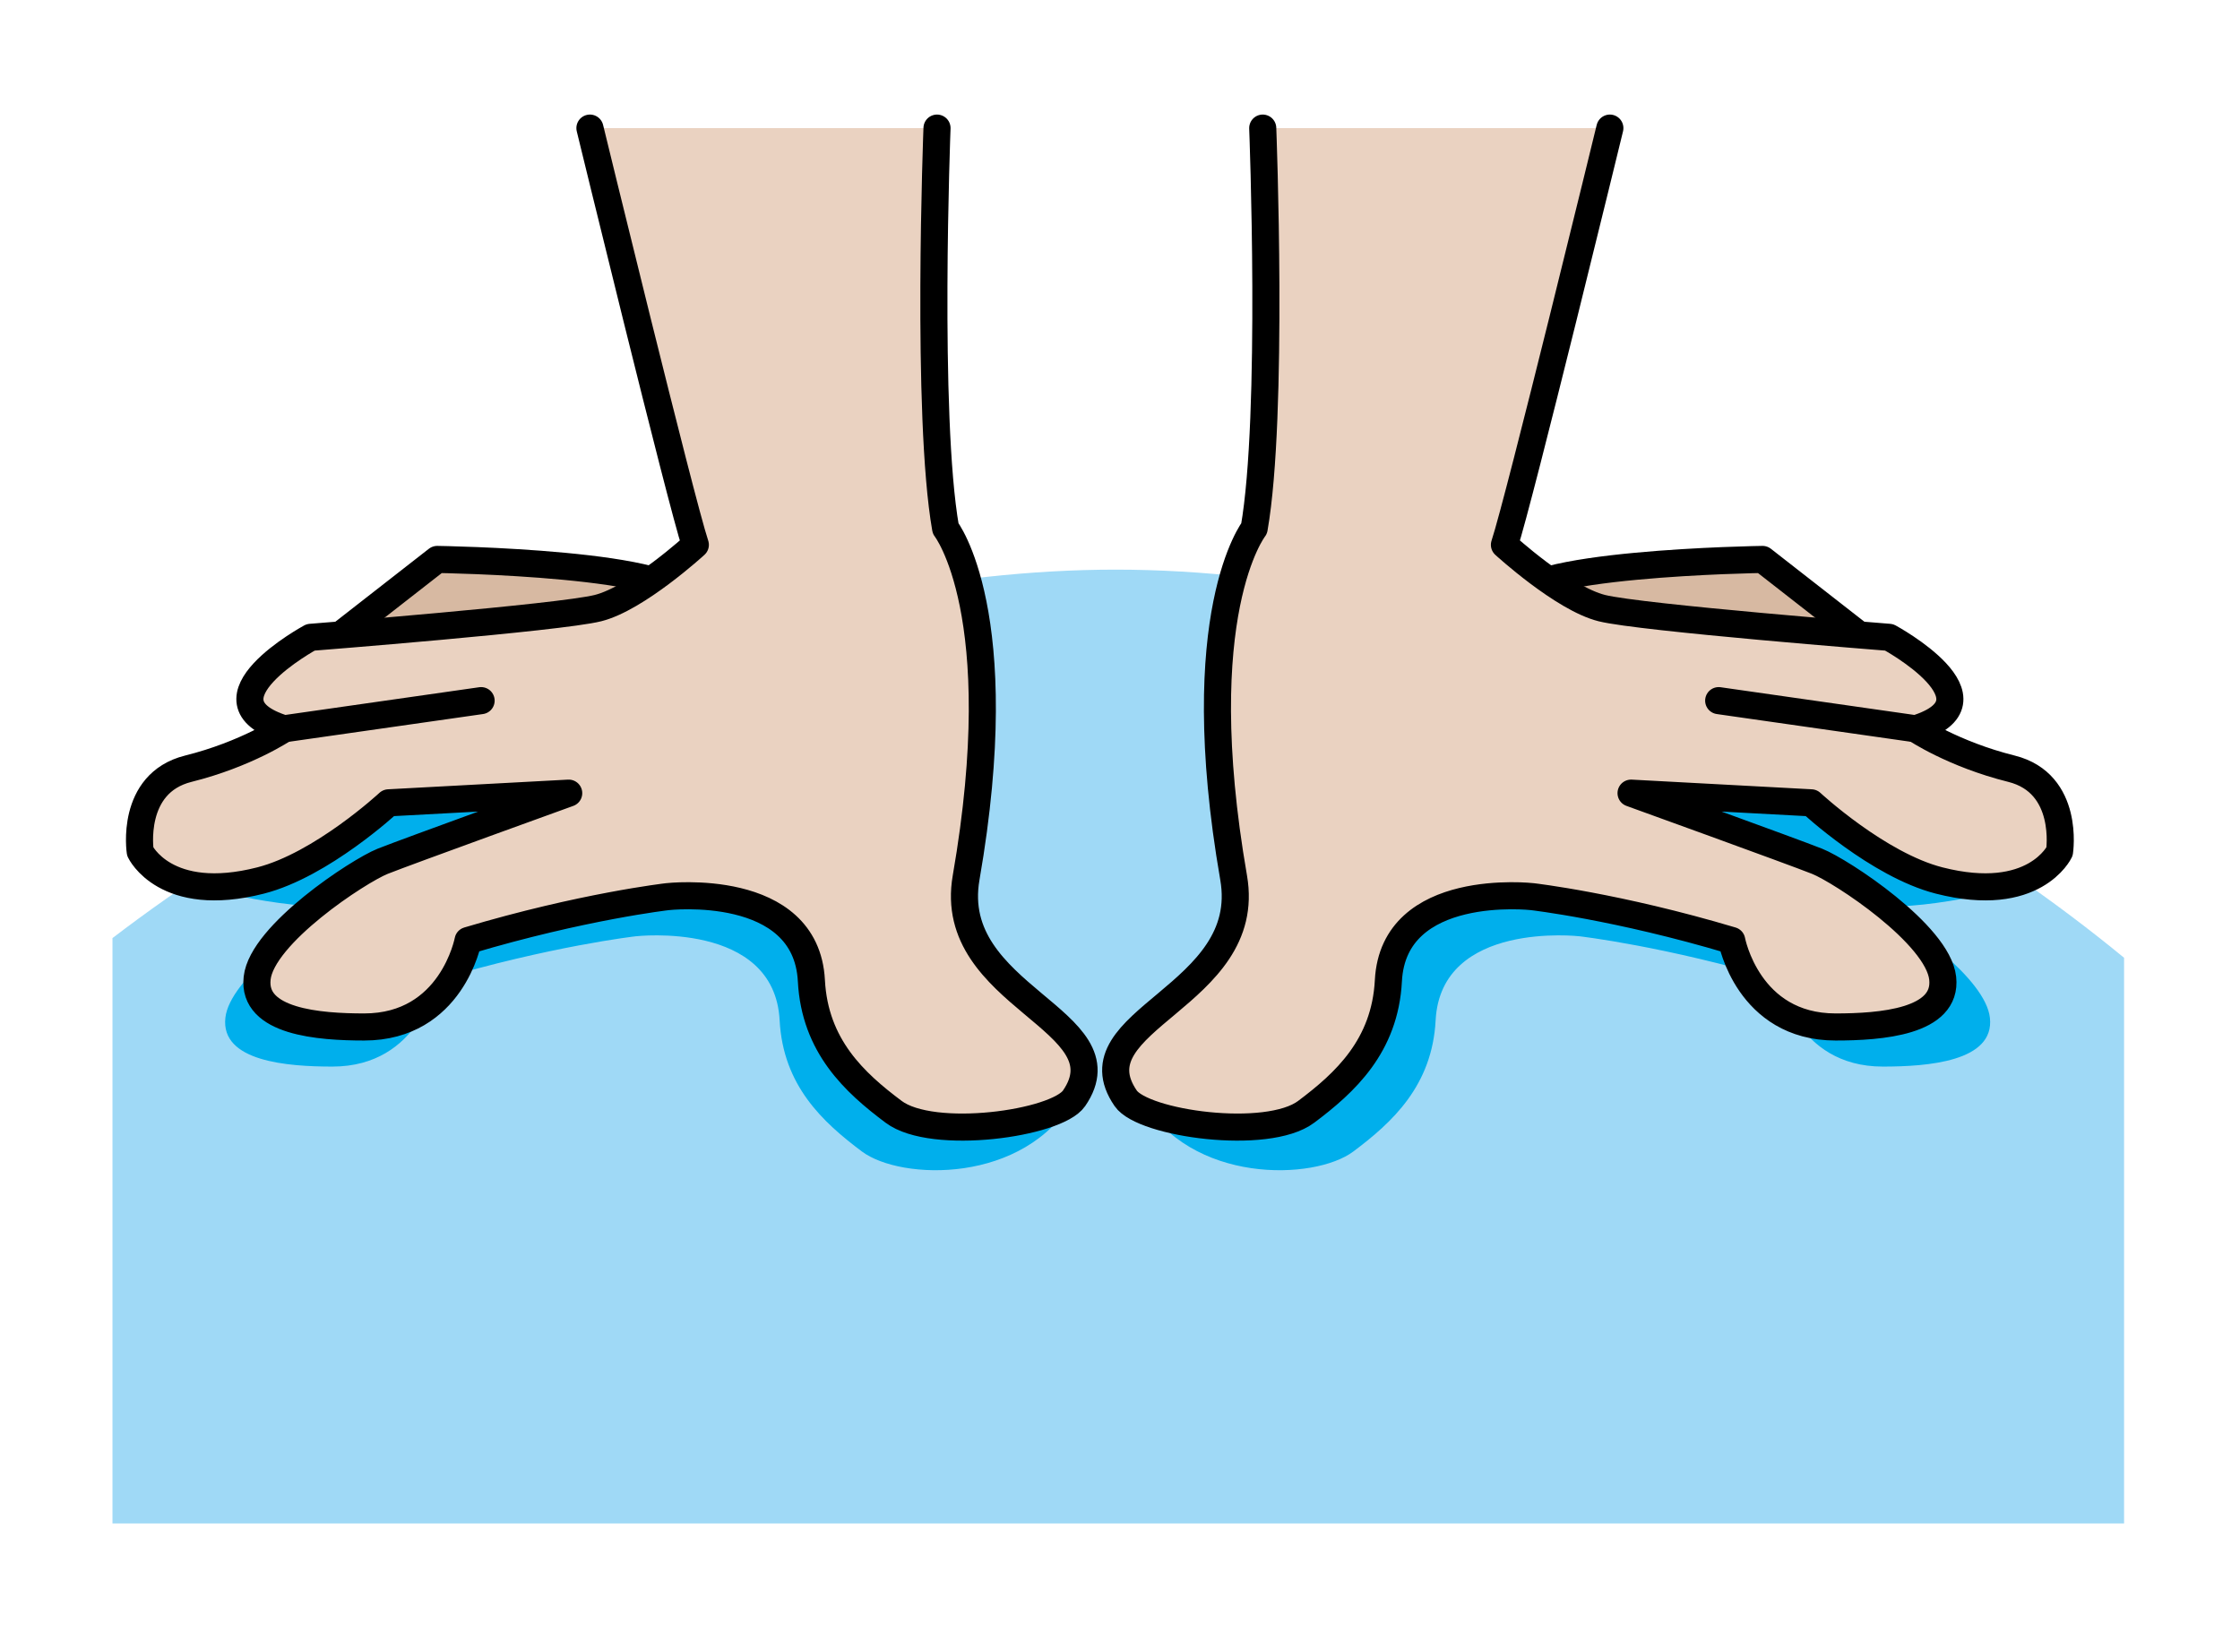
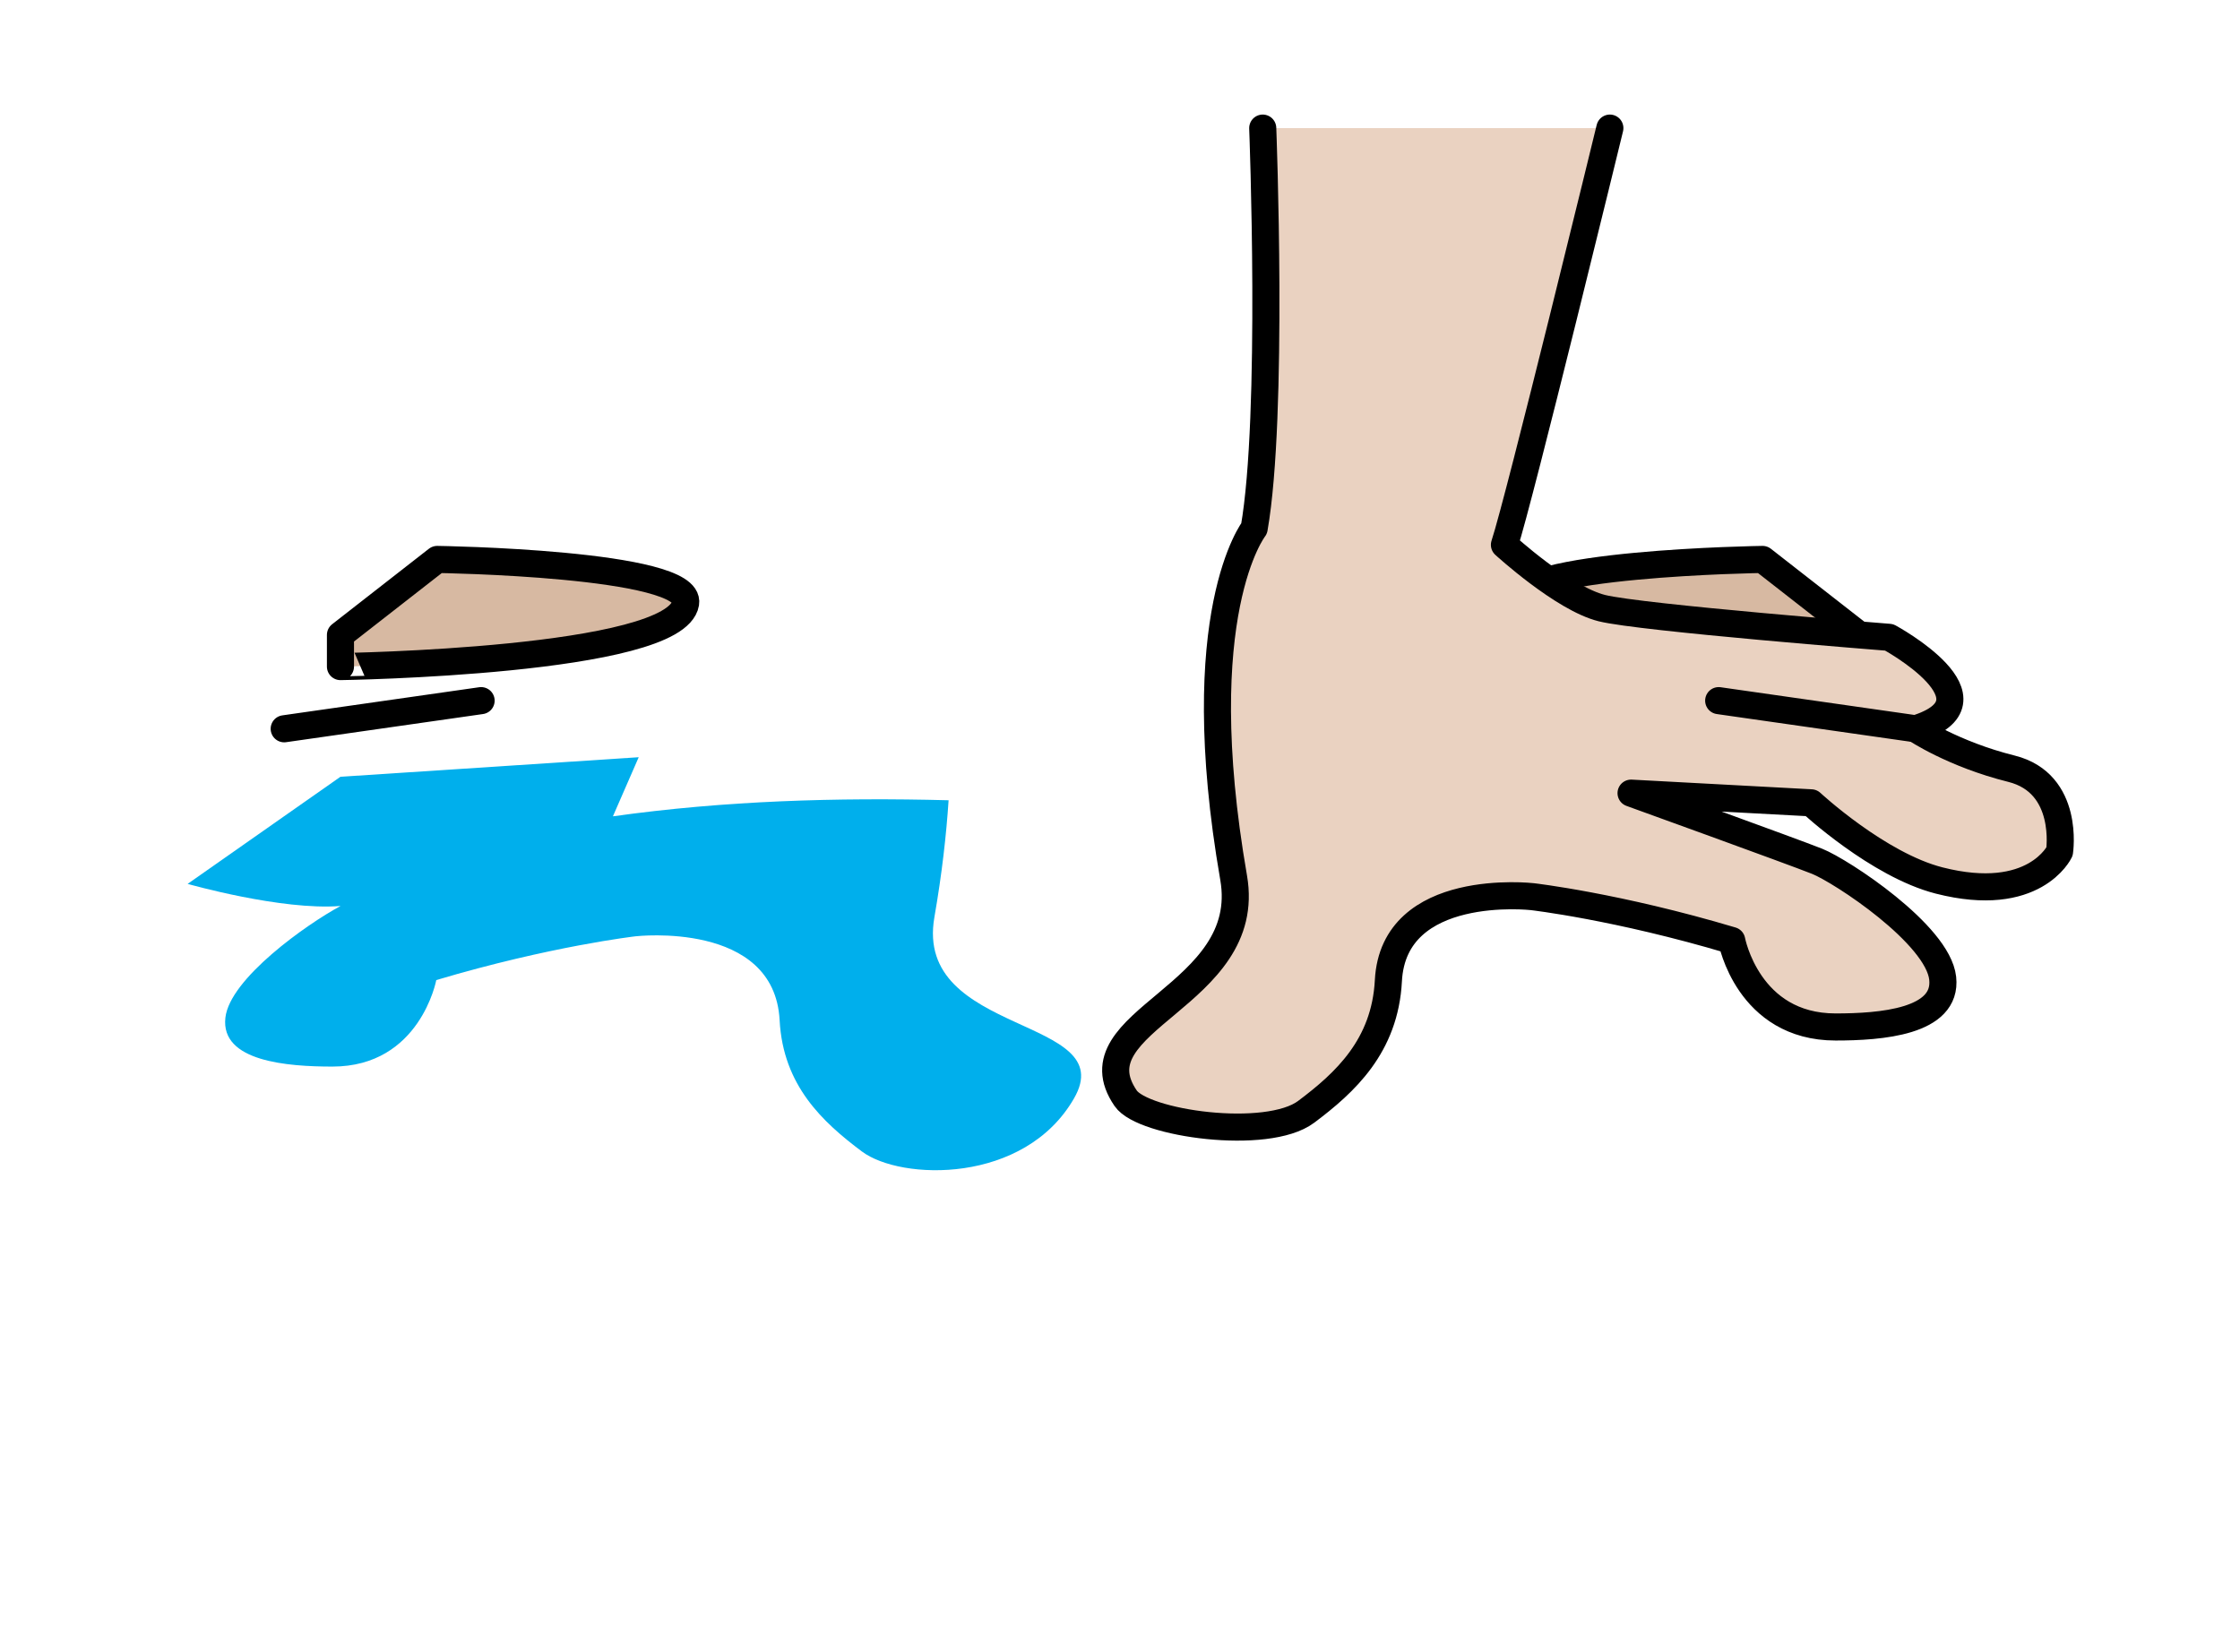
<svg xmlns="http://www.w3.org/2000/svg" version="1.1" id="レイヤー_1" x="0px" y="0px" width="595.28px" height="439px" viewBox="0 0 595.28 439" enable-background="new 0 0 595.28 439" xml:space="preserve">
  <g>
-     <path fill="#9FD9F6" d="M564.474,254.563c-71.198-58.592-175.852-103.163-268.003-103.163c-89.381,0-193.275,41.921-266.583,97.932   v155.59h534.586V254.563z" />
    <path fill="#2EA7E0" d="M468.398,169.61c0,0-28.709,0.422-48.27,3.656h52.953L468.398,169.61z" />
    <g>
      <path fill="#D7B9A2" stroke="#000000" stroke-width="7.2" stroke-linecap="round" stroke-linejoin="round" stroke-miterlimit="10" d="    M182.199,160.336c1.779-10.68-66.009-11.644-66.009-11.644l-25.713,20.061v8.416C90.476,177.169,179.611,175.875,182.199,160.336z    " />
      <path fill="#00AFEC" d="M248.313,243.797c2.032-11.686,3.171-21.93,3.776-31.099c-29.728-0.767-59.457,0.099-89.206,4.268    l6.855-15.708l-79.263,5.196l-40.613,28.47c0,0,24.954,7.123,40.613,5.871h0.028c-9.007,4.852-29.461,19.322-30.607,29.707    c-1.315,11.65,16.531,12.979,28.449,12.979c23.301,0,27.598-22.992,27.598-22.992c30.382-9.049,52.98-11.637,52.98-11.637    s36.872-4.247,38.264,22.324c0.914,17.396,11.51,27.105,21.86,34.868c10.357,7.763,43.221,8.775,56.384-14.126    C298.039,269.988,242.808,275.516,248.313,243.797z" />
-       <path fill="#00AFEC" d="M340.401,243.797c-2.032-11.686-3.178-21.93-3.782-31.099c29.728-0.767,59.463,0.099,89.205,4.268    l-6.855-15.708l79.264,5.196l40.612,28.47c0,0-24.954,7.123-40.612,5.871h-0.021c9,4.852,29.461,19.322,30.607,29.707    c1.301,11.65-16.537,12.979-28.463,12.979c-23.295,0-27.59-22.992-27.59-22.992c-30.383-9.049-52.988-11.637-52.988-11.637    s-36.865-4.247-38.257,22.324c-0.914,17.396-11.511,27.105-21.86,34.868c-10.356,7.763-43.221,8.775-56.391-14.126    C290.677,269.988,345.907,275.516,340.401,243.797z" />
-       <path fill="#EAD2C1" stroke="#000000" stroke-width="7.2" stroke-linecap="round" stroke-linejoin="round" stroke-miterlimit="10" d="    M156.773,34.048c0,0,24.131,99.112,28.013,110.757c0,0-15.532,14.245-25.889,16.825c-10.343,2.581-76.338,7.763-76.338,7.763    s-31.057,16.826-7.031,24.307c0,0-9.97,6.743-25.502,10.617c-15.518,3.889-12.762,22.022-12.762,22.022s6.672,14.146,31.985,7.685    c16.25-4.148,34.017-20.644,34.017-20.644l47.869-2.573c0,0-42.975,15.532-49.444,18.112    c-6.469,2.595-32.083,19.413-33.356,31.058c-1.308,11.657,16.523,12.979,28.449,12.979c23.301,0,27.604-22.985,27.604-22.985    c30.368-9.063,52.974-11.65,52.974-11.65s36.872-4.233,38.264,22.331c0.907,17.396,11.503,27.099,21.867,34.86    c10.35,7.763,43.299,3.15,47.939-3.593c14.336-20.848-34.193-26.93-28.688-58.641c12.227-70.348-5.449-92.841-5.449-92.841    c-5.246-29.925-2.285-106.39-2.285-106.39" />
      <line fill="#EAD2C1" stroke="#000000" stroke-width="7.2" stroke-linecap="round" stroke-linejoin="round" stroke-miterlimit="10" x1="75.527" y1="193.699" x2="127.854" y2="186.219" />
    </g>
    <g>
      <path fill="#D7B9A2" stroke="#000000" stroke-width="7.2" stroke-linecap="round" stroke-linejoin="round" stroke-miterlimit="10" d="    M402.389,160.336c-1.778-10.68,66.01-11.644,66.01-11.644l25.707,20.061v8.416C494.105,177.169,404.991,175.875,402.389,160.336z" />
      <path fill="#EAD2C1" stroke="#000000" stroke-width="7.2" stroke-linecap="round" stroke-linejoin="round" stroke-miterlimit="10" d="    M427.821,34.048c0,0-24.138,99.112-28.02,110.757c0,0,15.532,14.245,25.896,16.825c10.344,2.581,76.346,7.763,76.346,7.763    s31.043,16.826,7.011,24.307c0,0,9.978,6.743,25.509,10.617c15.525,3.889,12.762,22.022,12.762,22.022s-6.665,14.146-31.992,7.685    c-16.242-4.148-34.003-20.644-34.003-20.644l-47.876-2.573c0,0,42.976,15.532,49.443,18.112    c6.477,2.595,32.077,19.413,33.371,31.058c1.293,11.657-16.531,12.979-28.463,12.979c-23.295,0-27.598-22.985-27.598-22.985    c-30.36-9.063-52.98-11.65-52.98-11.65s-36.879-4.233-38.264,22.331c-0.907,17.396-11.51,27.099-21.854,34.86    c-10.357,7.763-43.326,3.15-47.953-3.593c-14.344-20.848,34.2-26.93,28.681-58.641c-12.214-70.348,5.456-92.841,5.456-92.841    c5.252-29.925,2.278-106.39,2.278-106.39" />
      <line fill="#EAD2C1" stroke="#000000" stroke-width="7.2" stroke-linecap="round" stroke-linejoin="round" stroke-miterlimit="10" x1="509.054" y1="193.699" x2="456.74" y2="186.219" />
    </g>
  </g>
</svg>